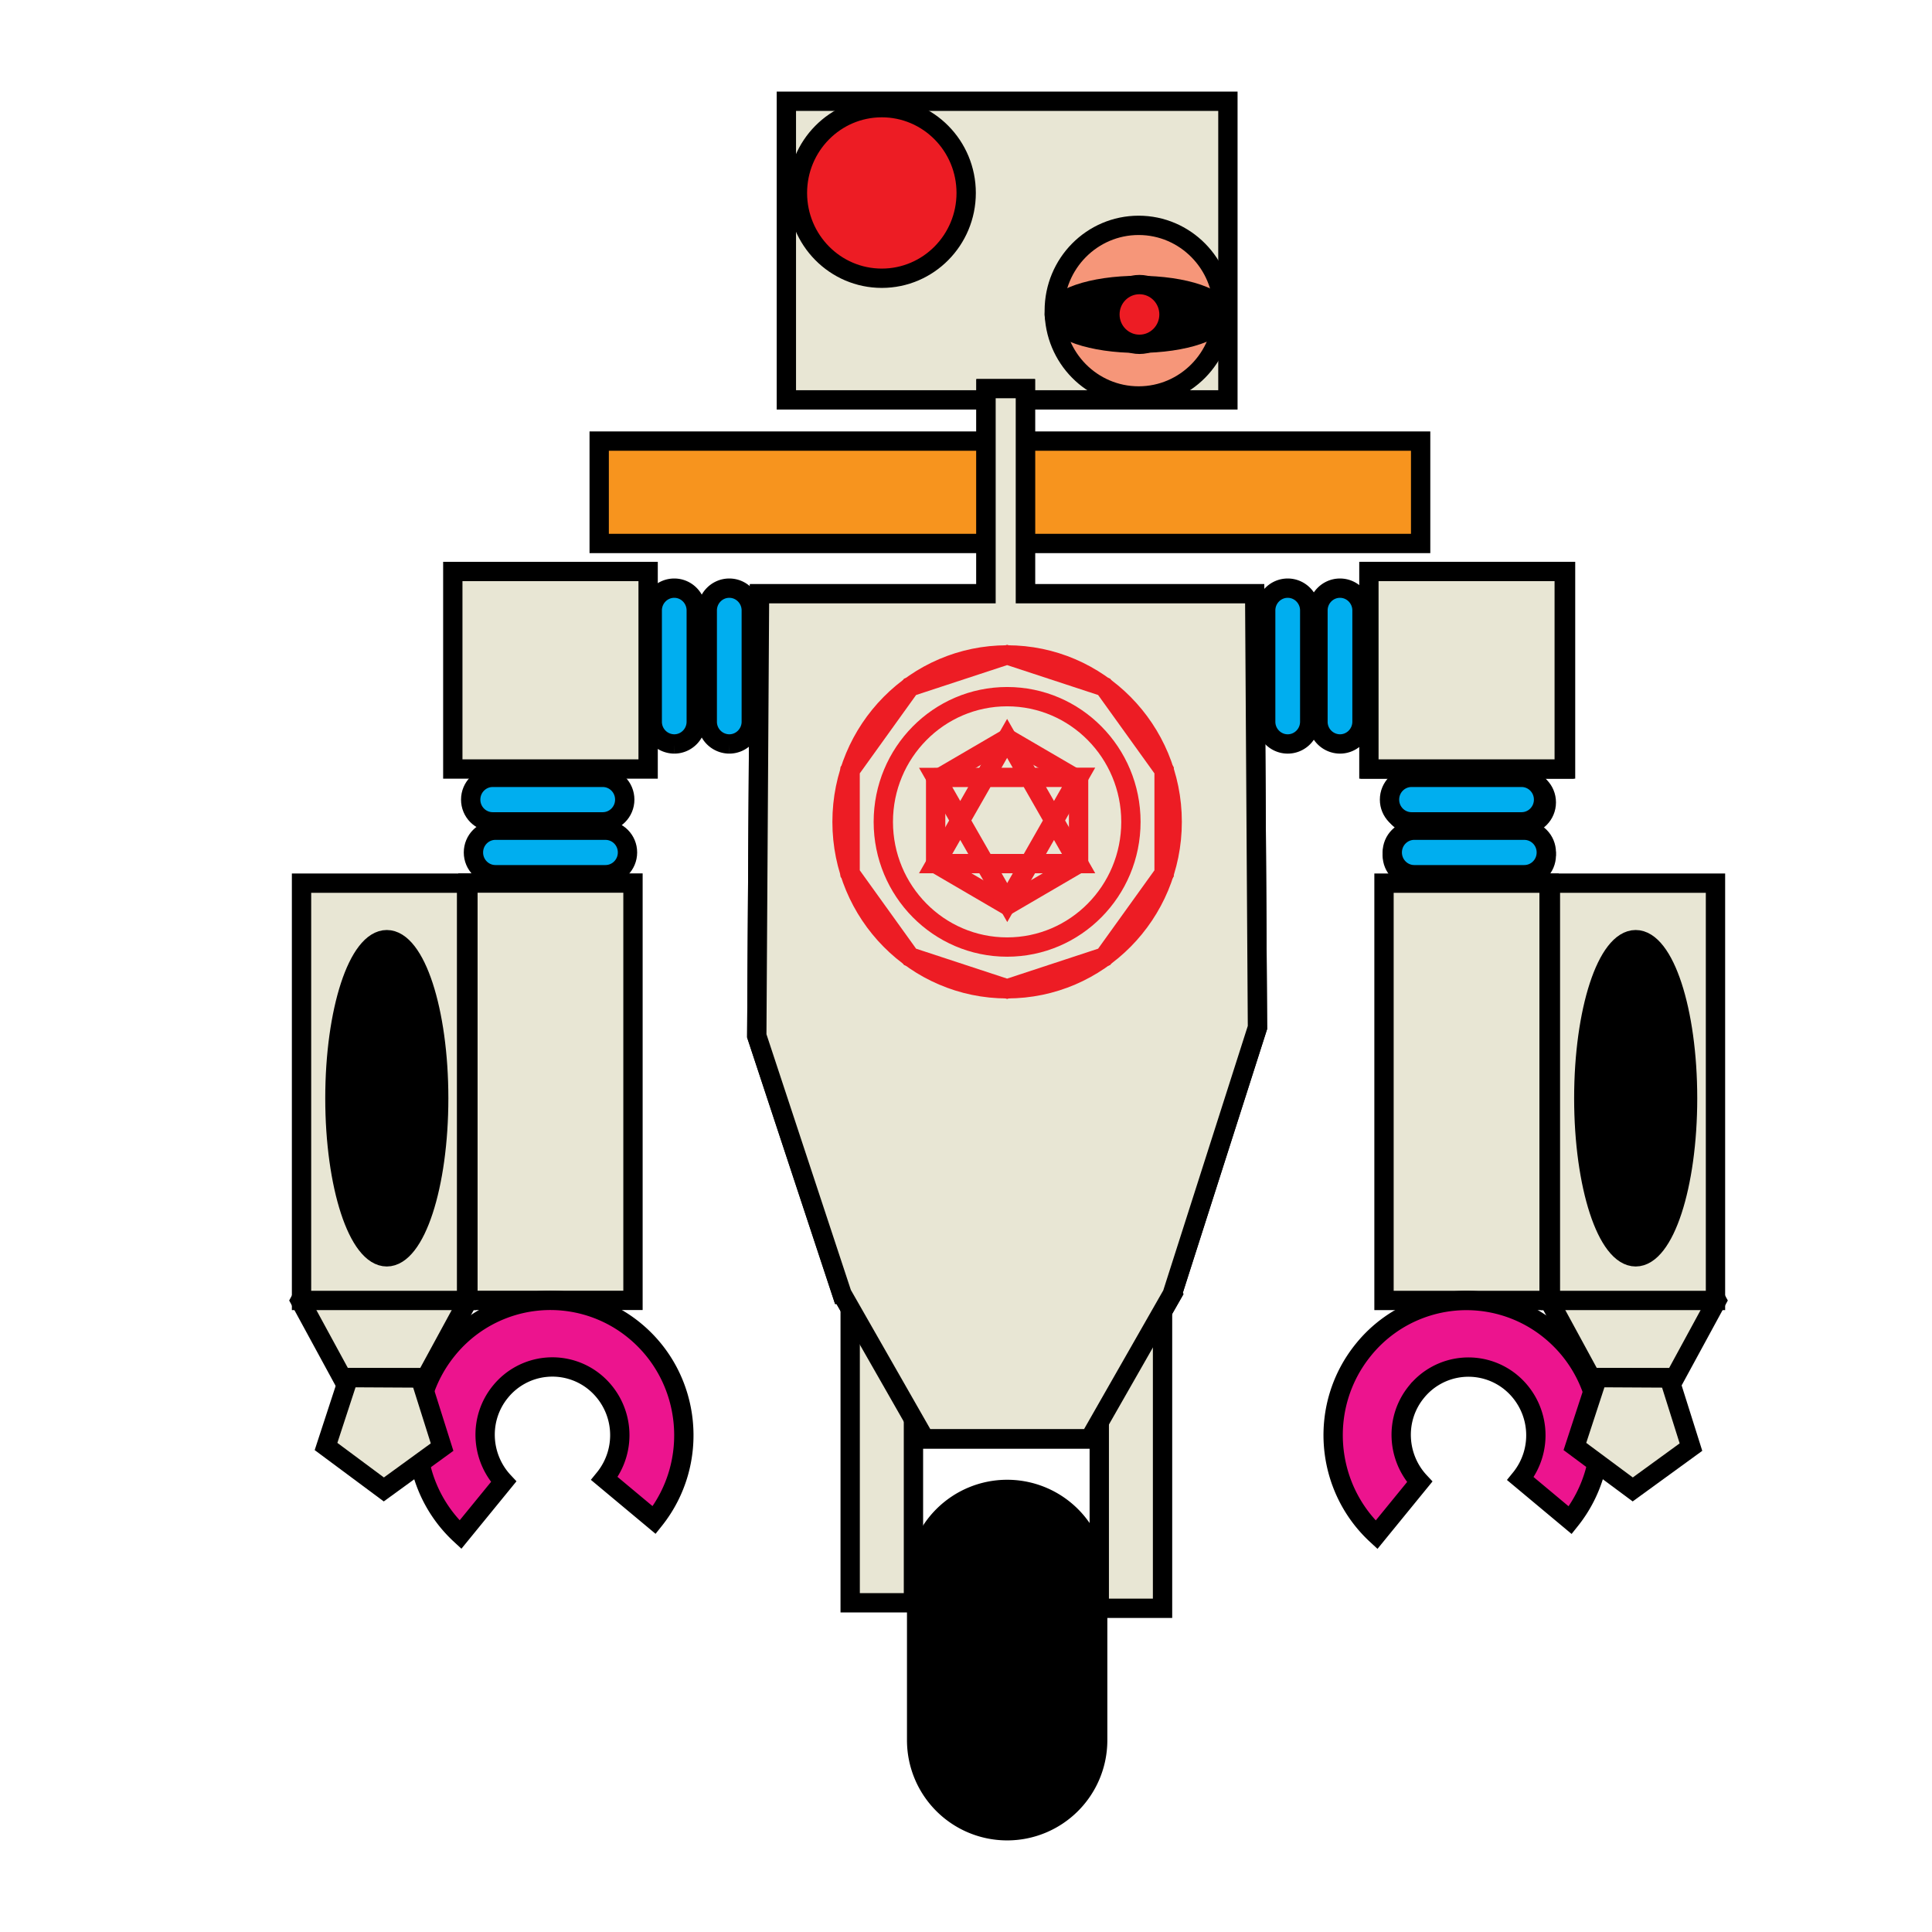
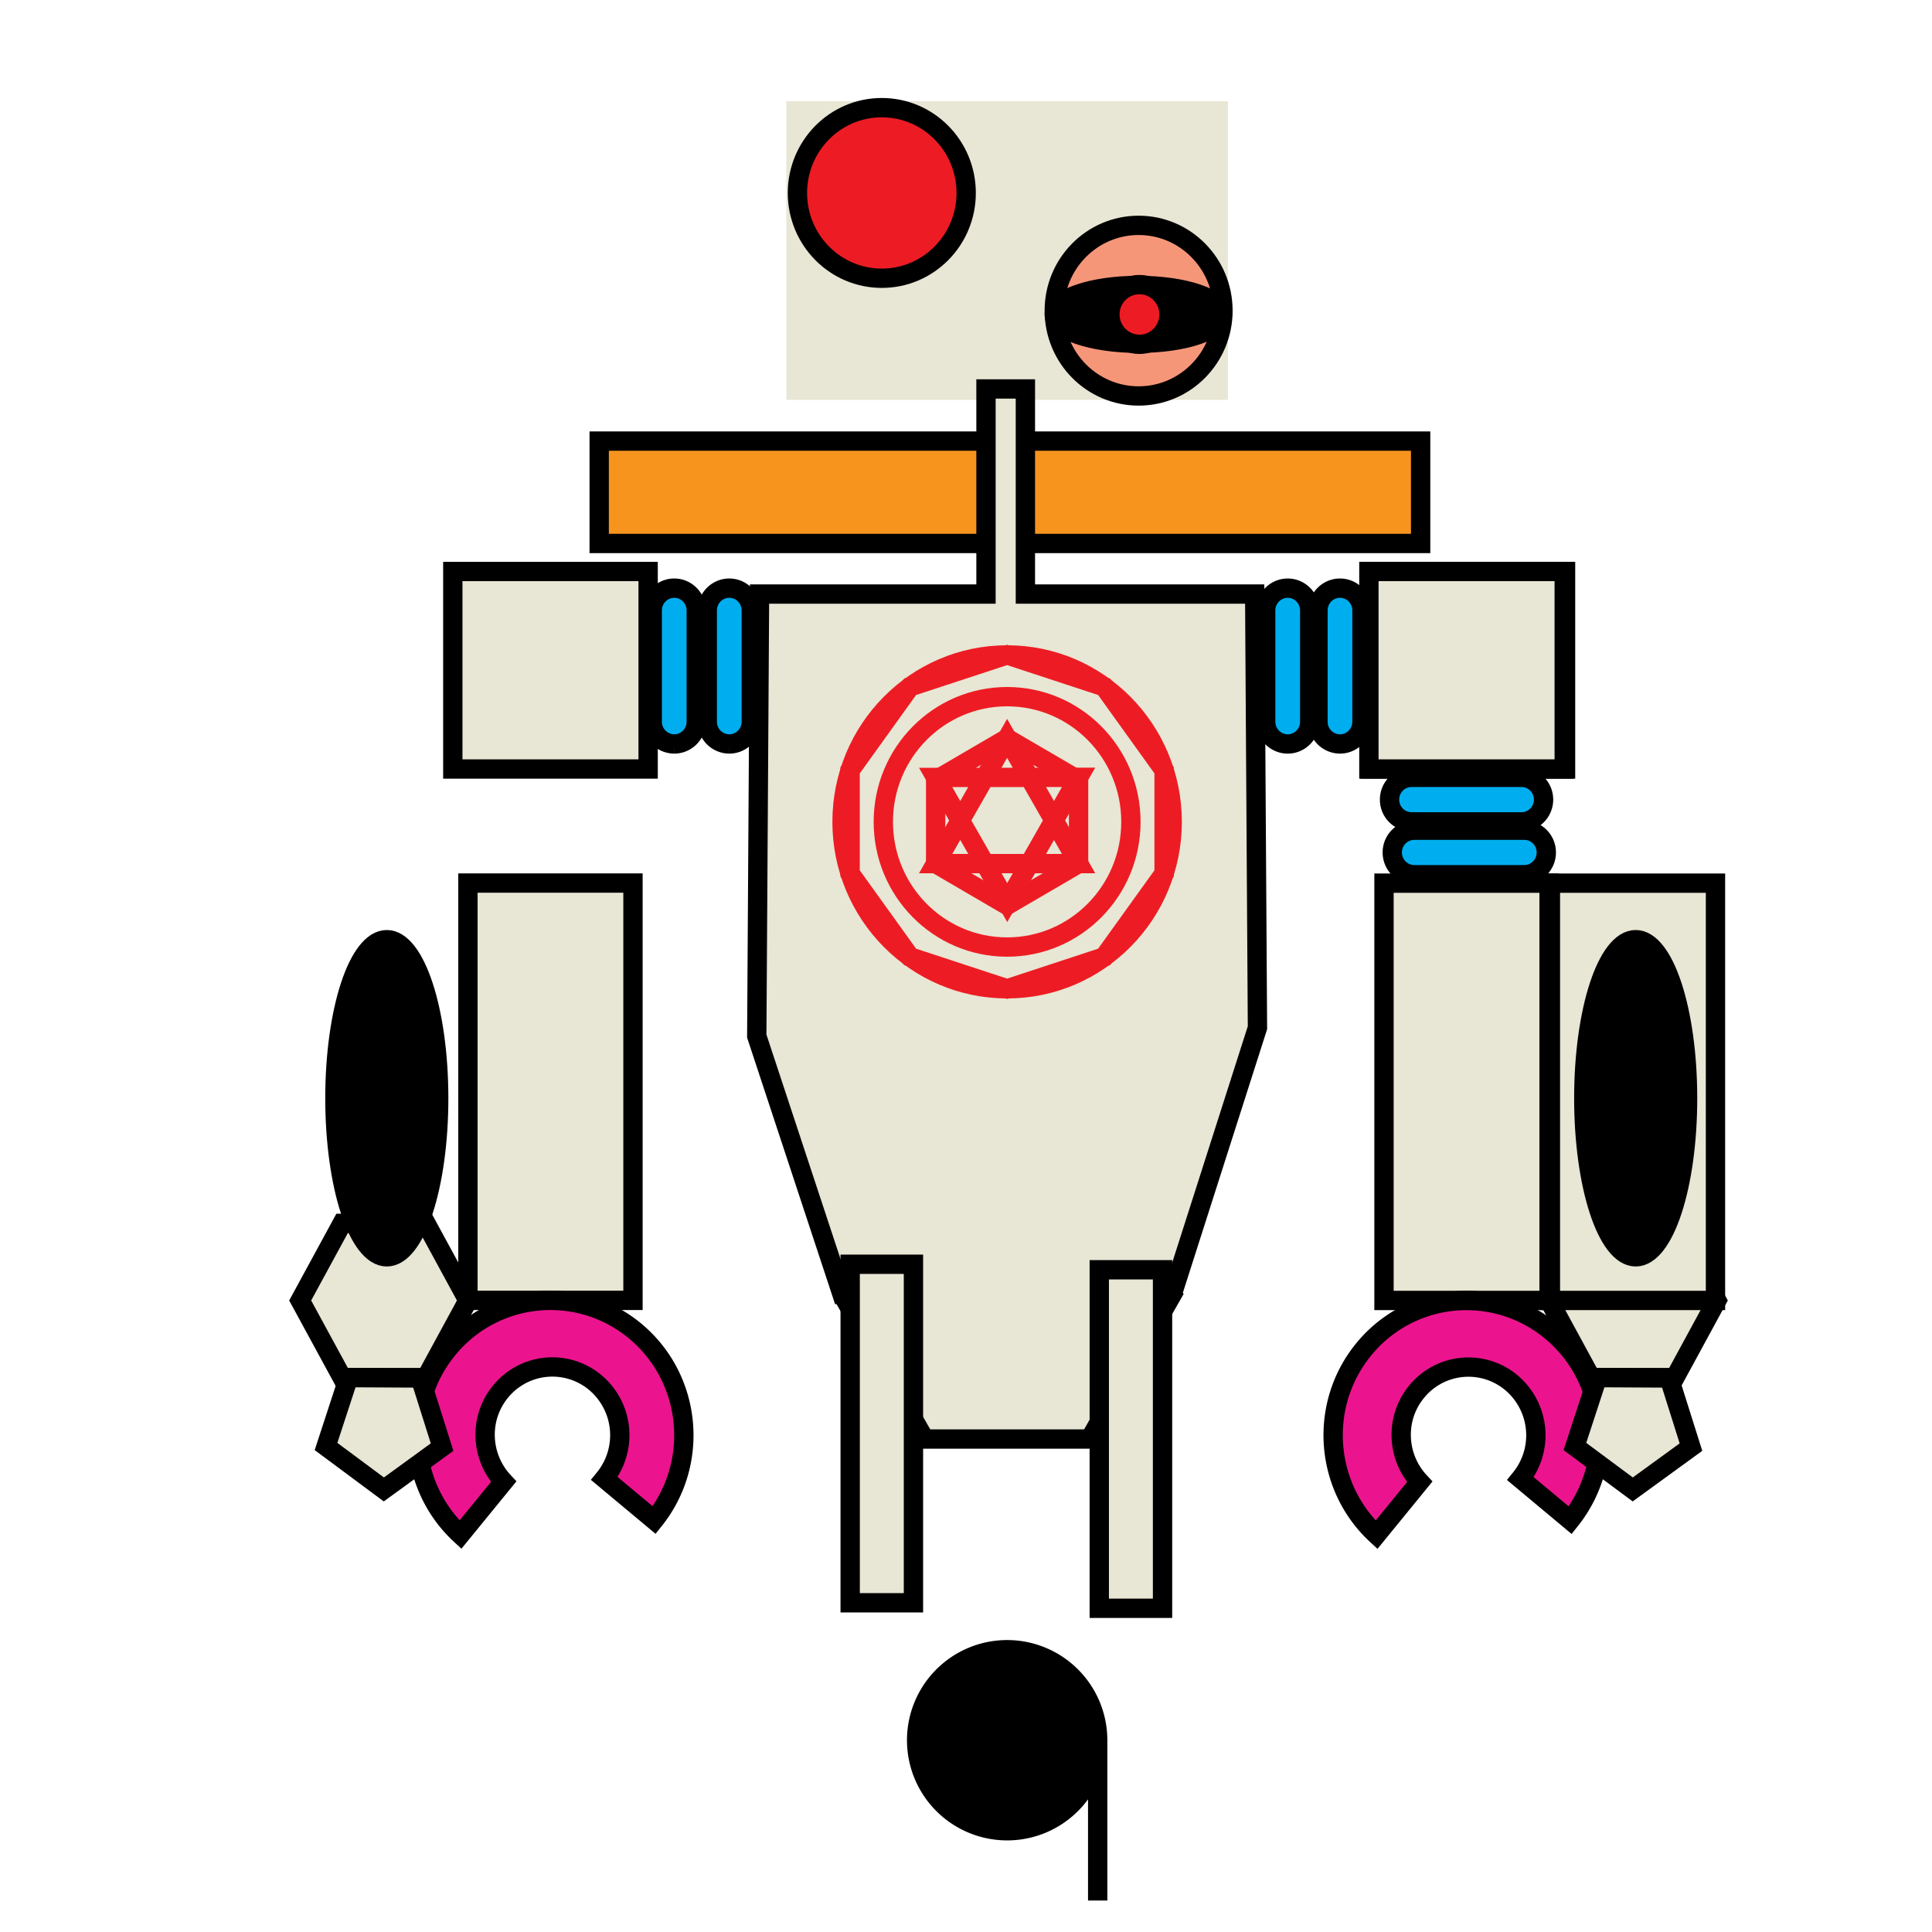
<svg xmlns="http://www.w3.org/2000/svg" width="100" height="100" viewBox="0 0 100 100">
  <switch>
    <g>
      <path fill="#F7941E" stroke="#000" d="M31.014 22.831h20.522v5.299H31.014zM53.01 22.831h20.522v5.299H53.01z" />
      <path fill="#E8E6D4" d="M40.702 5.241h22.854v15.457H40.702z" />
-       <path fill="none" stroke="#000" d="M40.702 5.241h22.854v15.457H40.702z" />
      <ellipse fill="#ED1C24" stroke="#000" cx="45.642" cy="9.987" rx="4.367" ry="4.415" />
      <g stroke="#000">
        <path fill="#F69679" d="M63.3 16.08c0 2.439-1.954 4.415-4.364 4.415-2.414 0-4.367-1.976-4.367-4.415s1.953-4.416 4.367-4.416c2.41.001 4.364 1.977 4.364 4.416z" />
        <ellipse cx="58.92" cy="16.271" rx="4.352" ry="1.497" />
        <ellipse fill="#ED1C24" cx="58.978" cy="16.276" rx="1.529" ry="1.546" />
      </g>
      <path fill="#00AEEF" stroke="#000" d="M70.497 37.355c0 .636-.511 1.152-1.14 1.152h0a1.146 1.146 0 01-1.139-1.152v-5.759c0-.636.51-1.153 1.139-1.153h0c.629 0 1.14.517 1.14 1.153v5.759zM67.791 37.355c0 .636-.51 1.152-1.139 1.152h0c-.629 0-1.14-.516-1.14-1.152v-5.759c0-.636.511-1.153 1.14-1.153h0c.629 0 1.139.517 1.139 1.153v5.759zM36.038 37.355c0 .636-.51 1.152-1.139 1.152h0a1.146 1.146 0 01-1.139-1.152v-5.759c0-.636.51-1.153 1.139-1.153h0c.629 0 1.139.517 1.139 1.153v5.759zM38.886 37.355c0 .636-.51 1.152-1.139 1.152h0a1.146 1.146 0 01-1.139-1.152v-5.759c0-.636.51-1.153 1.139-1.153h0c.629 0 1.139.517 1.139 1.153v5.759z" />
      <path fill="#E8E6D4" stroke="#000" d="M70.923 29.579h10.11v10.224h-10.11zM23.437 29.58h10.11v10.224h-10.11z" />
-       <path fill="#00AEEF" stroke="#000" d="M25.502 42.539c-.629 0-1.14-.515-1.139-1.152h0c0-.636.51-1.152 1.14-1.152h5.695c.629 0 1.14.517 1.139 1.153h0c0 .636-.511 1.151-1.14 1.151h-5.695zM73.203 42.683c-.629 0-1.14-.516-1.139-1.152h0c0-.636.511-1.152 1.14-1.152l5.694.001c.629 0 1.14.515 1.139 1.151h0c0 .637-.51 1.152-1.14 1.152h-5.694zM73.203 45.419c-.63 0-1.14-.516-1.14-1.152h0c0-.636.511-1.152 1.14-1.152l5.694.001c.63 0 1.14.515 1.14 1.151h0c0 .637-.511 1.152-1.14 1.152h-5.694zM25.644 45.275c-.629 0-1.14-.516-1.139-1.152h0c0-.636.511-1.152 1.14-1.152l5.695.001c.629 0 1.14.515 1.139 1.151h0c0 .637-.511 1.152-1.14 1.152h-5.695z" />
      <g stroke="#000">
        <path fill="#E8E6D4" d="M24.22 45.707h8.543v21.6H24.22z" />
        <path fill="#EC148E" d="M23.165 69.845c-2.351 2.881-2.028 7.095.667 9.588l2.237-2.74c-1.192-1.275-1.301-3.269-.167-4.657a3.461 3.461 0 014.911-.475 3.556 3.556 0 01.47 4.967l2.577 2.151c2.377-2.972 1.951-7.334-.972-9.773a6.852 6.852 0 00-9.723.939z" />
      </g>
      <path fill="#E8E6D4" stroke="#000" d="M70.854 29.58h10.11v10.224h-10.11z" />
      <path fill="#00AEEF" stroke="#000" d="M73.061 42.539c-.63 0-1.141-.515-1.14-1.152h0c0-.636.511-1.152 1.14-1.152h5.694c.63 0 1.14.517 1.14 1.153h0c0 .636-.51 1.151-1.14 1.151h-5.694zM73.203 45.275c-.63 0-1.14-.516-1.14-1.152h0c0-.636.511-1.152 1.14-1.152l5.694.001c.63 0 1.14.515 1.14 1.151h0c0 .637-.511 1.152-1.14 1.152h-5.694z" />
      <g stroke="#000">
        <path fill="#E8E6D4" d="M71.636 45.712h8.544v21.599h-8.544z" />
        <path fill="#EC148E" d="M70.58 69.85c-2.351 2.881-2.027 7.096.668 9.59l2.236-2.74c-1.191-1.275-1.301-3.271-.167-4.657a3.46 3.46 0 014.91-.476 3.556 3.556 0 01.471 4.968l2.576 2.151c2.378-2.974 1.952-7.334-.971-9.773a6.853 6.853 0 00-9.723.937z" />
      </g>
      <g stroke="#000">
        <path fill="#E8E6D4" d="M17.708 71.305l-2.171-3.992 2.171-3.992h4.341l2.171 3.992-2.171 3.992z" />
-         <path fill="#E8E6D4" d="M15.607 45.712h8.543v21.599h-8.543z" />
        <ellipse cx="20.021" cy="56.845" rx="2.686" ry="8.208" />
        <path fill="#E8E6D4" d="M18.041 71.305l3.712.02 1.129 3.577-3.015 2.191-2.992-2.223z" />
      </g>
      <g stroke="#000">
        <path fill="#E8E6D4" d="M82.351 71.305l-2.171-3.992 2.171-3.992h4.341l2.17 3.992-2.17 3.992z" />
        <path fill="#E8E6D4" d="M80.249 45.712h8.544v21.599h-8.544z" />
        <ellipse cx="84.663" cy="56.845" rx="2.686" ry="8.208" />
        <path fill="#E8E6D4" d="M82.683 71.305l3.713.02 1.128 3.577-3.014 2.191-2.993-2.223z" />
      </g>
      <path fill="#E8E6D4" stroke="#000" d="M65.086 53.194l-.143-22.446H53.074V20.131h-2.039v10.617H39.313l-.143 22.879 4.414 13.374h.004l4.271 7.482h8.544l4.272-7.482-.002-.003z" />
      <path fill="#E8E6D4" stroke="#000" d="M44.005 65.438h3.275V82.96h-3.275zM56.898 65.723h3.275v17.522h-3.275z" />
-       <path fill="#E8E6D4" stroke="#000" d="M65.086 53.178l-.143-22.448H53.074V20.114h-2.038V30.73H39.313l-.142 22.879 4.414 13.375h.003l4.272 7.483h8.543l4.272-7.483-.001-.003z" />
      <g fill="#E8E6D4" stroke="#ED1C24">
        <ellipse cx="52.128" cy="42.539" rx="8.544" ry="8.64" />
        <path d="M52.128 33.899l5.021 1.65 3.104 4.32v5.339l-3.104 4.32-5.021 1.651-5.022-1.651-3.104-4.32v-5.339l3.104-4.32z" />
        <ellipse cx="52.128" cy="42.539" rx="6.408" ry="6.48" />
        <path d="M52.128 38.219l3.7 2.16v4.32l-3.7 2.16-3.699-2.16v-4.32z" />
        <path d="M52.128 38.219l-1.153 2.02 2.305-.002zM54.555 42.468l-1.272 2.231h2.545zM48.429 44.699h2.55l-1.277-2.231zM48.429 40.24l1.273 2.228 1.273-2.229zM52.134 46.717l1.149-2.018h-2.304zM55.828 40.234l-2.548.003 1.275 2.231z" />
      </g>
-       <path stroke="#000" d="M56.816 90.074a4.686 4.686 0 01-4.686 4.685h0a4.686 4.686 0 01-4.685-4.685v-8.297a4.686 4.686 0 014.685-4.685h0a4.686 4.686 0 014.686 4.685v8.297z" />
+       <path stroke="#000" d="M56.816 90.074a4.686 4.686 0 01-4.686 4.685h0a4.686 4.686 0 01-4.685-4.685a4.686 4.686 0 014.685-4.685h0a4.686 4.686 0 014.686 4.685v8.297z" />
    </g>
  </switch>
</svg>